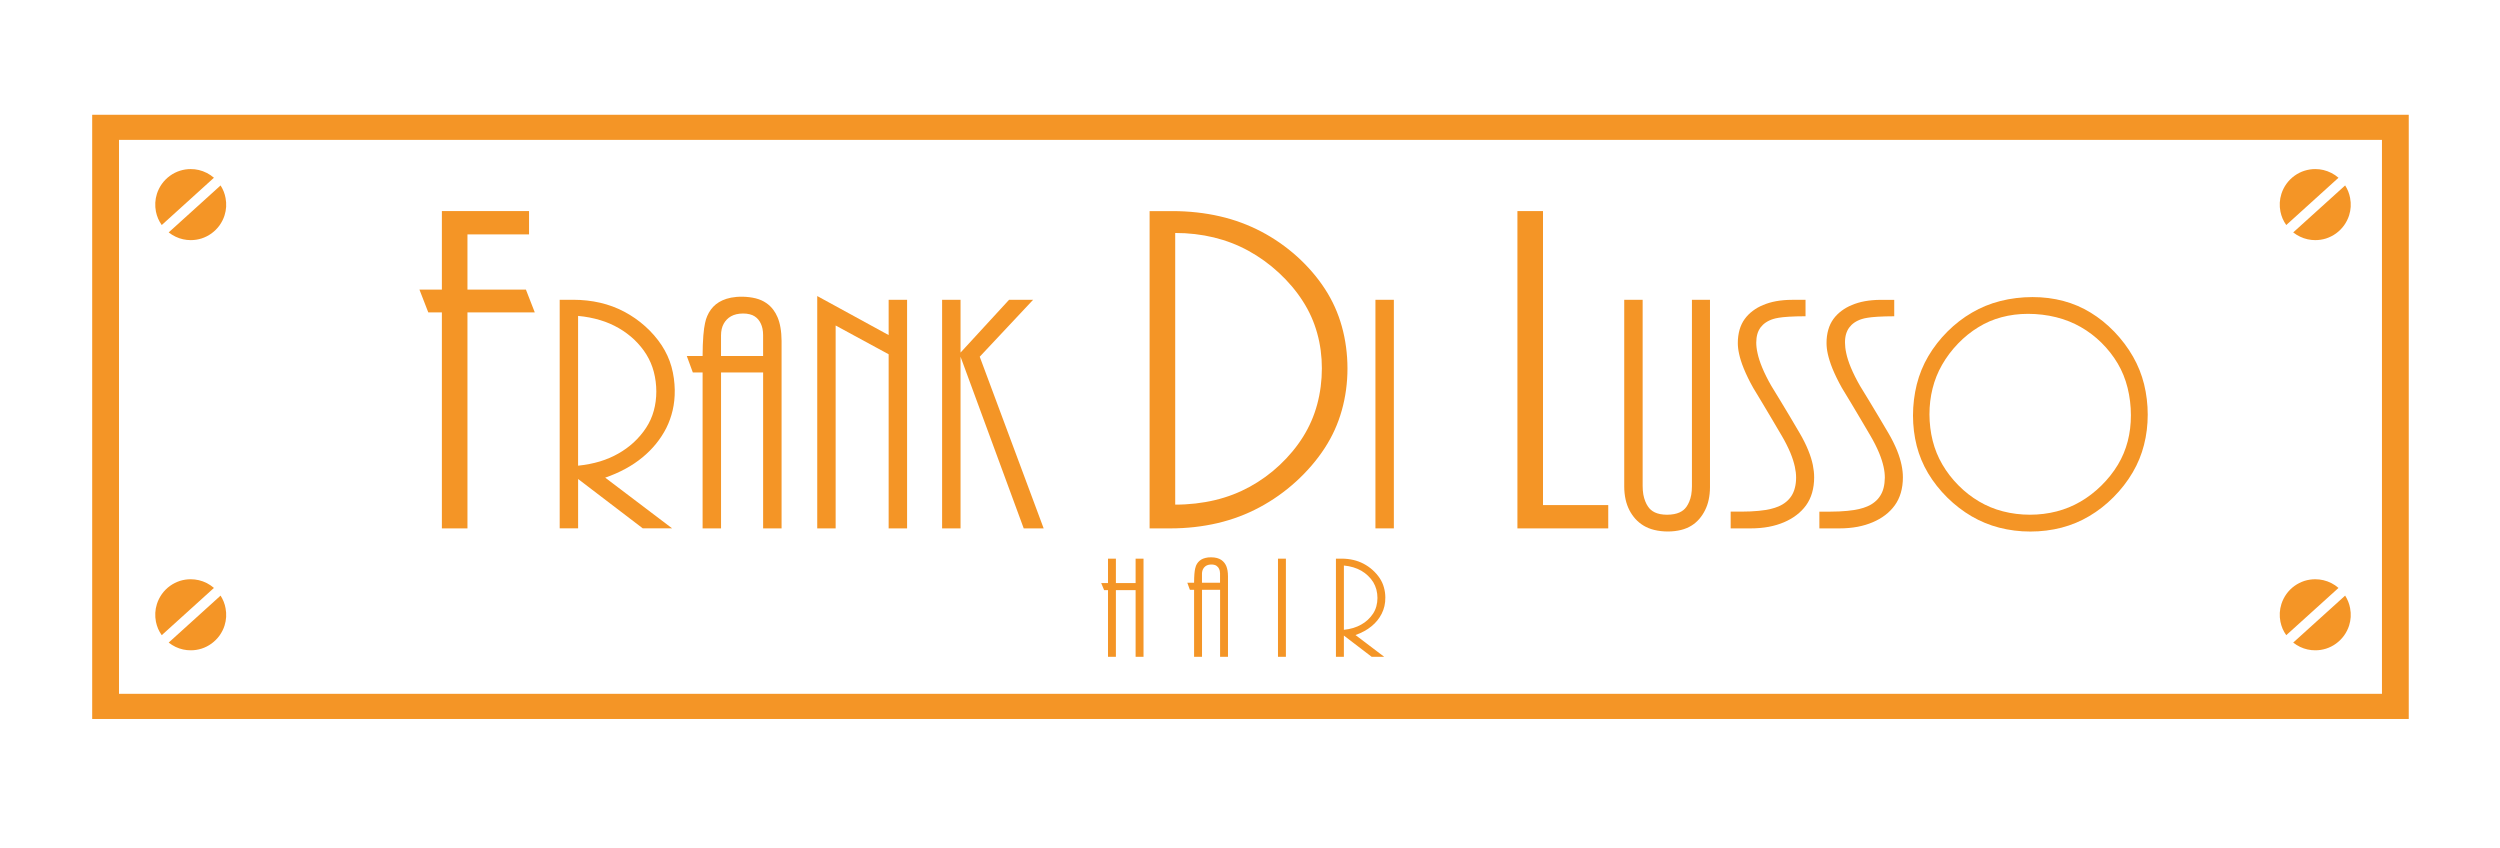
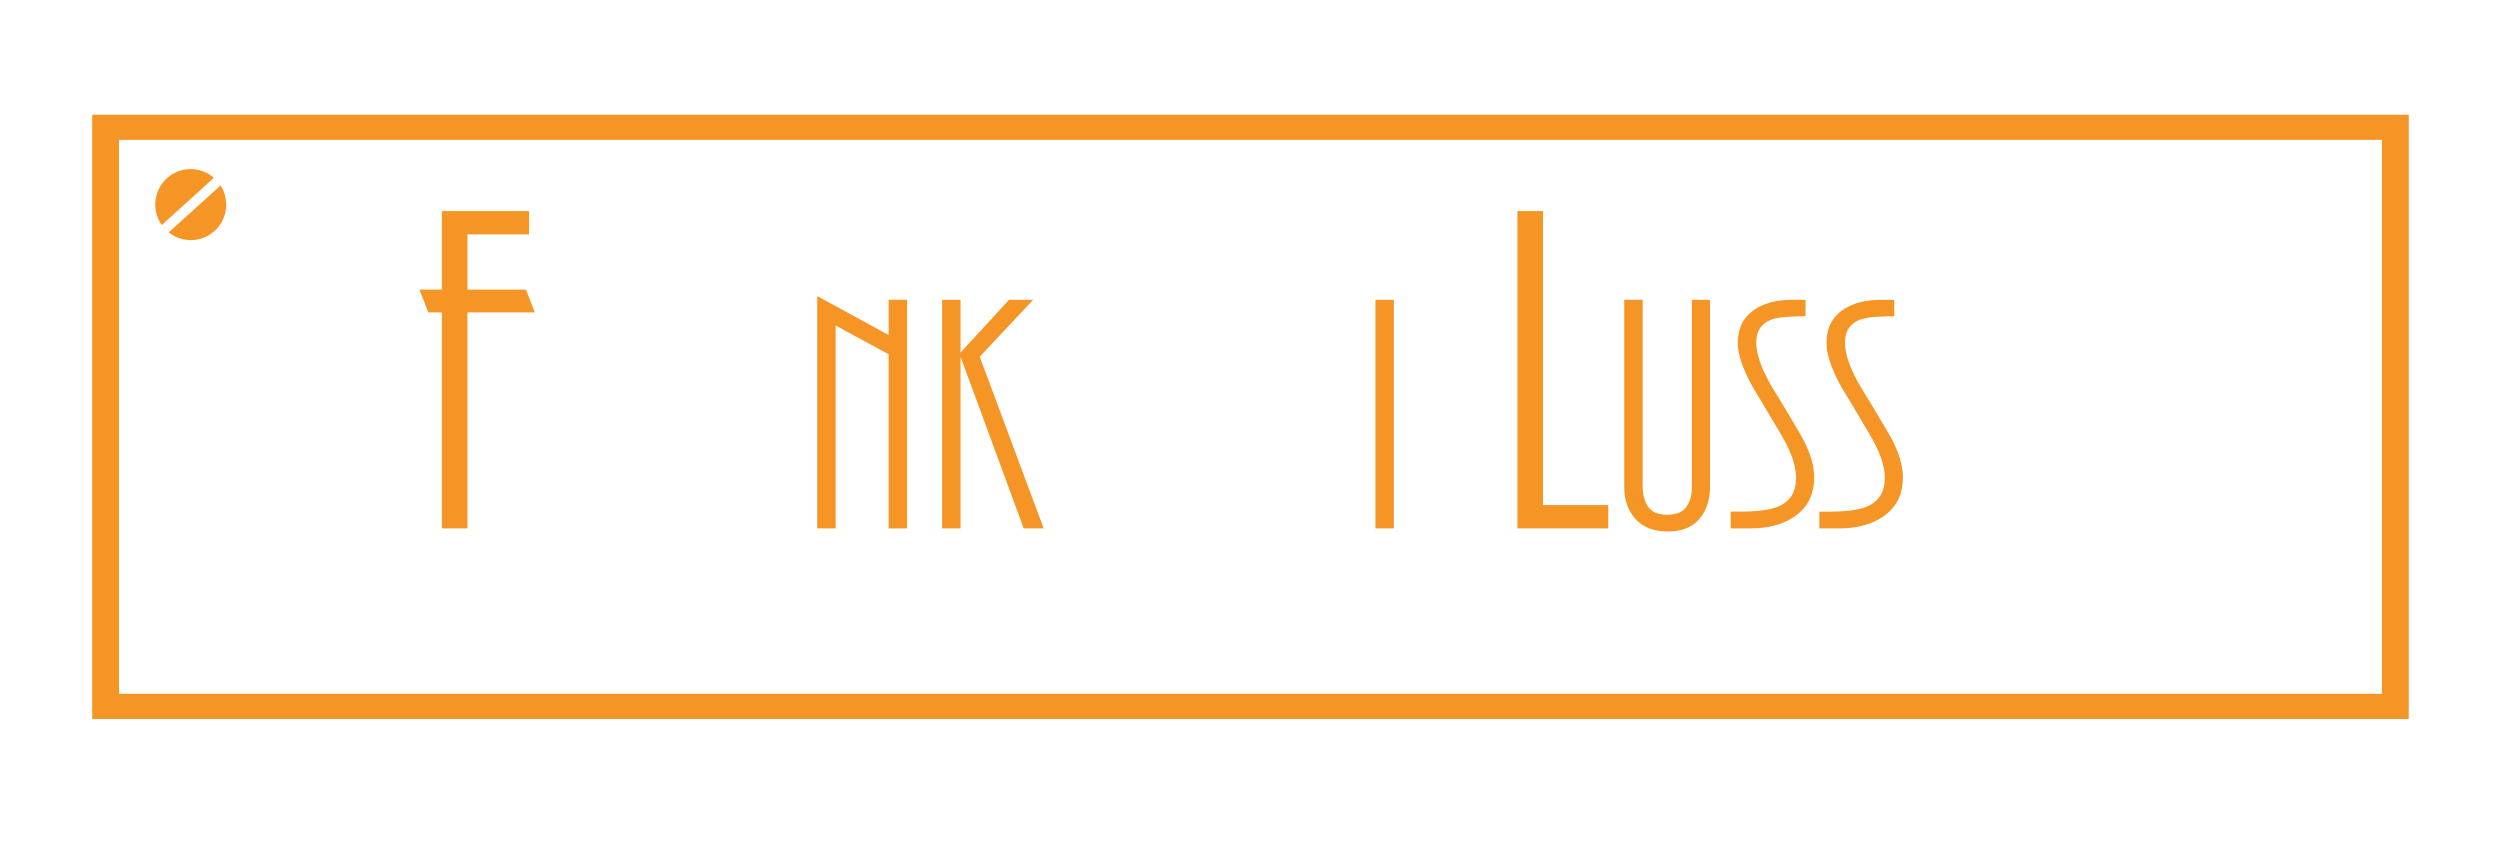
<svg xmlns="http://www.w3.org/2000/svg" xmlns:xlink="http://www.w3.org/1999/xlink" version="1.1" id="Layer_1" x="0px" y="0px" viewBox="0 0 1200 407.26" style="enable-background:new 0 0 1200 407.26;" xml:space="preserve">
  <style type="text/css">
	.st0{fill:#F49526;}
	.st1{clip-path:url(#SVGID_2_);fill:#F49526;}
	.st2{clip-path:url(#SVGID_4_);fill:#F49526;}
</style>
  <g>
    <path class="st0" d="M57.12,67.14h1086.22v265.89H57.12V67.14z M44.25,345.11h1111.95V55.09H44.25V345.11z" />
    <g>
      <defs>
        <rect id="SVGID_1_" x="44.25" y="55.09" width="1111.95" height="290.02" />
      </defs>
      <clipPath id="SVGID_2_">
        <use xlink:href="#SVGID_1_" style="overflow:visible;" />
      </clipPath>
      <path class="st1" d="M91.54,81.16c-1.73-0.01-3.49,0.26-5.18,0.8c-1.68,0.53-3.3,1.35-4.78,2.42c-1.47,1.07-2.78,2.38-3.85,3.86    c-1.05,1.46-1.86,3.1-2.41,4.78c-0.89,2.79-1.03,5.69-0.47,8.57c0.24,1.13,0.57,2.24,1.03,3.31c0.48,1.09,1.05,2.14,1.75,3.12    l25.06-22.7c-1.05-0.91-2.21-1.68-3.43-2.31C96.78,81.75,94.14,81.14,91.54,81.16 M105.88,89.01l-24.91,22.55    c1.03,0.81,2.15,1.49,3.31,2.05c2.34,1.13,4.83,1.65,7.26,1.65c1.76,0,3.49-0.26,5.19-0.79c1.68-0.55,3.33-1.37,4.78-2.42    c1.47-1.07,2.79-2.39,3.86-3.86c1.05-1.48,1.88-3.11,2.41-4.8c0.86-2.7,1.03-5.52,0.49-8.33c-0.18-1.03-0.48-2.09-0.88-3.1    C106.98,90.93,106.46,89.95,105.88,89.01" />
      <path class="st1" d="M873.32,253.63h9.56c3.03,0,6.05-0.26,8.77-0.77c2.71-0.52,5.09-1.26,7.26-2.18    c2.18-0.93,4.13-2.03,5.91-3.38s3.38-2.94,4.65-4.71c1.29-1.78,2.25-3.75,2.92-6.02c0.66-2.27,1.02-4.87,1-7.44    c0-1.92-0.21-3.84-0.65-5.95c-0.45-2.13-1.13-4.43-2.18-7.04c-1.07-2.59-2.49-5.49-4.11-8.23c-1.55-2.64-3.12-5.28-4.66-7.87    c-1.53-2.57-3.05-5.09-4.54-7.55c-1.5-2.47-2.96-4.89-4.45-7.29c-1.72-2.99-3.27-6.09-4.38-8.77c-1.11-2.66-1.79-4.89-2.21-6.85    c-0.43-1.94-0.61-3.62-0.61-5.13c-0.02-1.53,0.17-2.92,0.51-4.1c0.36-1.2,0.85-2.21,1.52-3.12c0.65-0.88,1.44-1.67,2.47-2.38    c1.04-0.7,2.29-1.31,3.6-1.71c0.77-0.24,1.55-0.43,2.7-0.61c1.14-0.19,2.66-0.37,4.85-0.5c2.2-0.13,5.08-0.22,7.98-0.22v-7.88    h-6.5c-2.64,0-5.26,0.23-7.61,0.65c-2.32,0.43-4.37,1.05-6.2,1.83c-1.85,0.75-3.47,1.67-4.97,2.79c-1.48,1.11-2.83,2.43-3.9,3.91    c-1.07,1.49-1.91,3.18-2.46,5.13c-0.57,1.94-0.87,4.19-0.85,6.41c0,1.66,0.18,3.3,0.61,5.26c0.45,1.98,1.13,4.27,2.25,7.05    c1.15,2.79,2.74,6.08,4.53,9.25c1.52,2.48,3.01,4.97,4.53,7.48c1.49,2.53,3.01,5.06,4.54,7.63c1.51,2.57,3.05,5.15,4.56,7.75    c1.66,2.81,3.14,5.74,4.19,8.29c1.07,2.57,1.73,4.75,2.16,6.67c0.43,1.92,0.61,3.6,0.61,5.3c-0.02,1.67-0.22,3.39-0.59,4.85    c-0.37,1.48-0.93,2.73-1.63,3.82c-0.71,1.11-1.55,2.08-2.62,2.93c-1.05,0.87-2.31,1.63-3.66,2.18c-1.13,0.48-2.31,0.87-3.81,1.22    c-1.49,0.35-3.34,0.66-5.71,0.89c-2.36,0.24-5.28,0.37-8.18,0.37h-5.22V253.63z" />
      <path class="st1" d="M830.72,253.63h9.56c3.05,0,6.07-0.26,8.79-0.77c2.7-0.52,5.1-1.26,7.26-2.18c2.16-0.93,4.12-2.03,5.89-3.38    c1.79-1.35,3.38-2.94,4.67-4.71c1.27-1.78,2.25-3.75,2.9-6.02c0.66-2.27,1.02-4.87,1-7.44c0-1.92-0.21-3.82-0.63-5.95    c-0.45-2.11-1.13-4.43-2.2-7.02c-1.05-2.61-2.49-5.5-4.11-8.25c-1.55-2.64-3.1-5.28-4.64-7.87c-1.53-2.57-3.05-5.09-4.54-7.55    c-1.5-2.47-2.97-4.89-4.45-7.29c-1.73-2.99-3.27-6.09-4.37-8.77c-1.11-2.66-1.79-4.89-2.22-6.85c-0.44-1.94-0.63-3.62-0.63-5.13    c0-1.53,0.19-2.92,0.53-4.12c0.34-1.18,0.85-2.19,1.5-3.11c0.67-0.88,1.46-1.67,2.49-2.38c1.03-0.7,2.29-1.31,3.6-1.71    c0.77-0.24,1.55-0.43,2.7-0.61c1.14-0.19,2.64-0.37,4.83-0.5c2.2-0.13,5.1-0.22,8-0.22v-7.88h-6.5c-2.64,0-5.28,0.23-7.61,0.65    c-2.34,0.43-4.37,1.05-6.22,1.83c-1.83,0.75-3.47,1.67-4.95,2.79c-1.49,1.11-2.82,2.43-3.91,3.93c-1.07,1.47-1.89,3.16-2.46,5.11    c-0.55,1.94-0.87,4.19-0.85,6.41c0,1.66,0.18,3.3,0.63,5.28c0.43,1.96,1.11,4.25,2.25,7.03c1.13,2.79,2.73,6.08,4.53,9.25    c1.5,2.48,3.01,4.97,4.51,7.48c1.51,2.53,3.03,5.06,4.54,7.63c1.53,2.57,3.05,5.15,4.57,7.75c1.67,2.81,3.12,5.74,4.2,8.29    c1.05,2.55,1.71,4.73,2.14,6.67c0.42,1.92,0.61,3.6,0.61,5.3c0,1.67-0.2,3.39-0.59,4.85c-0.37,1.48-0.92,2.73-1.62,3.84    c-0.71,1.09-1.55,2.06-2.61,2.91c-1.05,0.87-2.33,1.63-3.65,2.18c-1.15,0.48-2.31,0.87-3.81,1.22c-1.51,0.35-3.34,0.66-5.71,0.89    c-2.38,0.24-5.28,0.37-8.18,0.37h-5.24V253.63z" />
      <path class="st1" d="M820.8,143.91h-8.67v89.48c0,1.44-0.12,2.88-0.34,4.14c-0.24,1.26-0.55,2.33-0.96,3.29    c-0.39,0.94-0.87,1.77-1.33,2.44c-0.48,0.65-0.94,1.15-1.49,1.59c-0.56,0.45-1.17,0.81-1.91,1.15c-0.72,0.31-1.55,0.59-2.55,0.77    c-1.02,0.19-2.18,0.3-3.35,0.3c-1.16,0-2.33-0.11-3.33-0.3c-0.97-0.2-1.81-0.48-2.53-0.81c-0.72-0.35-1.33-0.73-1.87-1.2    c-0.53-0.46-1.01-0.97-1.47-1.68c-0.47-0.68-0.93-1.55-1.3-2.51c-0.39-0.97-0.7-2.05-0.92-3.29c-0.2-1.23-0.31-2.64-0.31-4.03    v-89.34h-8.84v89.65c0,2.14,0.23,4.26,0.65,6.18c0.42,1.91,1.05,3.6,1.84,5.16c0.8,1.55,1.78,2.95,2.9,4.21    c1.15,1.24,2.43,2.31,3.91,3.19c1.48,0.89,3.14,1.59,5.12,2.07c1.97,0.48,4.25,0.75,6.5,0.75c2.23,0,4.47-0.27,6.39-0.75    c1.91-0.48,3.54-1.19,4.97-2.07c1.42-0.88,2.65-1.95,3.75-3.21c1.07-1.24,1.99-2.64,2.75-4.17c0.77-1.53,1.37-3.2,1.75-5.04    c0.41-1.87,0.63-3.93,0.63-5.98V143.91z" />
    </g>
    <polygon class="st0" points="771.96,253.63 771.96,242.44 740.64,242.44 740.64,101.32 728.36,101.32 728.36,253.63  " />
    <rect x="660.21" y="143.9" class="st0" width="8.84" height="109.72" />
    <polygon class="st0" points="452.21,253.63 461.06,253.63 461.06,171.22 491.39,253.63 500.96,253.63 470.27,171.22 495.9,143.9    484.35,143.9 461.06,169.24 461.06,143.9 452.21,143.9  " />
    <polygon class="st0" points="435.4,253.63 435.4,143.9 426.55,143.9 426.55,160.84 392.27,142.1 392.27,253.63 401.11,253.63    401.11,156.24 426.55,170.05 426.55,253.63  " />
    <polygon class="st0" points="224.38,253.63 224.38,149.96 256.7,149.96 252.44,139.01 224.38,139.01 224.38,112.52 253.94,112.52    253.94,101.32 212.1,101.32 212.1,139.01 201.33,139.01 205.58,149.96 212.1,149.96 212.1,253.63  " />
    <g>
      <defs>
-         <rect id="SVGID_3_" x="44.25" y="55.09" width="1111.95" height="290.02" />
-       </defs>
+         </defs>
      <clipPath id="SVGID_4_">
        <use xlink:href="#SVGID_3_" style="overflow:visible;" />
      </clipPath>
      <path class="st2" d="M545.09,315.25v-31.98h-9.46v31.98h-3.79v-31.98h-1.86l-1.41-3.4h3.27v-11.72h3.79v11.72h9.46v-11.72h3.8    v47.1H545.09z M585.64,315.25v-32.13h-8.67v32.13h-3.81v-32.13h-2.01l-1.24-3.4h3.25c0-1.51,0.06-3.03,0.15-4.19    c0.09-1.16,0.23-1.95,0.35-2.56c0.13-0.59,0.26-1.02,0.42-1.43c0.26-0.61,0.61-1.18,1.02-1.68c0.43-0.48,0.89-0.89,1.46-1.24    c0.57-0.33,1.22-0.63,2.03-0.81c0.79-0.21,1.75-0.32,2.73-0.3c0.98,0,1.96,0.11,2.81,0.33c0.83,0.23,1.51,0.53,2.1,0.93    c0.59,0.41,1.09,0.89,1.5,1.42c0.35,0.46,0.63,0.96,0.89,1.55c0.24,0.59,0.44,1.29,0.59,2.11c0.14,0.83,0.22,1.81,0.22,2.77v38.63    H585.64z M585.64,275.42c0-0.44-0.05-0.89-0.13-1.29c-0.07-0.39-0.2-0.74-0.35-1.05c-0.15-0.33-0.32-0.61-0.54-0.87    c-0.2-0.24-0.45-0.46-0.73-0.65c-0.28-0.19-0.61-0.33-1.02-0.43c-0.41-0.11-0.87-0.17-1.35-0.17c-0.48,0-0.97,0.06-1.4,0.15    c-0.43,0.11-0.77,0.25-1.11,0.42c-0.31,0.19-0.61,0.41-0.85,0.67c-0.26,0.26-0.48,0.55-0.65,0.89c-0.19,0.31-0.31,0.67-0.41,1.07    c-0.11,0.41-0.15,0.87-0.15,1.33v4.23h8.67V275.42z M613.43,268.15h3.8v47.1h-3.8V268.15z M658.38,315.25l-13.32-10.18v10.18    h-3.81v-47.1h2.79c1.91,0,3.81,0.22,5.58,0.63c1.75,0.41,3.38,1.01,4.93,1.83c1.53,0.81,2.99,1.81,4.3,2.99    c1.31,1.18,2.49,2.53,3.42,3.93c0.92,1.4,1.59,2.86,2.01,4.43c0.45,1.55,0.67,3.23,0.68,4.75c0.02,1.53-0.13,2.9-0.42,4.19    c-0.3,1.29-0.74,2.51-1.31,3.65c-0.57,1.17-1.31,2.27-2.13,3.29c-0.83,1.02-1.75,1.94-2.81,2.79c-1.03,0.85-2.17,1.63-3.47,2.33    c-1.27,0.7-2.71,1.33-4.19,1.85l13.79,10.45H658.38z M656.5,297.56c0.96-0.89,1.87-1.94,2.58-3.03c0.71-1.11,1.22-2.25,1.57-3.51    c0.35-1.25,0.52-2.61,0.53-3.97c0-1.37-0.18-2.77-0.51-4.04c-0.35-1.29-0.85-2.46-1.51-3.57c-0.69-1.11-1.55-2.14-2.51-3.07    s-2.03-1.72-3.19-2.4c-1.18-0.67-2.44-1.22-3.86-1.65c-1.41-0.42-2.96-0.73-4.53-0.87v30.86c1.55-0.15,3.1-0.47,4.51-0.89    c1.4-0.43,2.64-0.96,3.78-1.61C654.48,299.2,655.52,298.45,656.5,297.56" />
      <path class="st2" d="M91.54,278.04c-1.75,0-3.49,0.26-5.18,0.79c-1.68,0.55-3.3,1.37-4.78,2.42c-1.47,1.07-2.78,2.38-3.85,3.86    c-1.05,1.48-1.86,3.1-2.41,4.8c-0.89,2.77-1.03,5.69-0.47,8.55c0.24,1.13,0.57,2.23,1.03,3.33c0.48,1.07,1.05,2.12,1.75,3.1    l25.06-22.68c-1.07-0.92-2.21-1.7-3.43-2.33C96.78,278.63,94.14,278.04,91.54,278.04 M105.88,285.89l-24.91,22.55    c1.03,0.81,2.15,1.51,3.31,2.07c2.34,1.11,4.83,1.65,7.26,1.63c1.76,0.02,3.49-0.26,5.19-0.79c1.68-0.54,3.31-1.35,4.78-2.42    c1.47-1.07,2.79-2.39,3.86-3.86c1.05-1.46,1.88-3.11,2.41-4.78c0.86-2.72,1.03-5.54,0.49-8.33c-0.18-1.05-0.48-2.09-0.88-3.1    C106.98,287.83,106.46,286.83,105.88,285.89" />
      <path class="st2" d="M1111.32,81.16c-1.73-0.01-3.49,0.26-5.19,0.8c-1.68,0.53-3.31,1.35-4.78,2.42    c-1.48,1.07-2.79,2.38-3.86,3.86c-1.05,1.46-1.87,3.1-2.41,4.78c-0.89,2.79-1.04,5.69-0.47,8.57c0.24,1.13,0.57,2.24,1.03,3.31    c0.48,1.09,1.05,2.14,1.76,3.12l25.08-22.7c-1.05-0.91-2.21-1.68-3.44-2.31C1116.57,81.75,1113.93,81.14,1111.32,81.16     M1125.67,89.01l-24.93,22.55c1.03,0.81,2.15,1.49,3.31,2.05c2.34,1.13,4.84,1.65,7.27,1.65c1.76,0,3.49-0.26,5.19-0.79    c1.68-0.55,3.33-1.37,4.78-2.42c1.48-1.07,2.79-2.39,3.86-3.86c1.05-1.48,1.88-3.11,2.42-4.8c0.86-2.7,1.03-5.52,0.49-8.33    c-0.19-1.03-0.48-2.09-0.88-3.1C1126.78,90.93,1126.26,89.95,1125.67,89.01" />
      <path class="st2" d="M1111.32,278.04c-1.73,0-3.49,0.26-5.19,0.79c-1.68,0.55-3.31,1.37-4.78,2.42c-1.48,1.07-2.79,2.38-3.86,3.86    c-1.05,1.48-1.87,3.1-2.41,4.8c-0.89,2.77-1.04,5.69-0.47,8.55c0.24,1.13,0.57,2.23,1.03,3.33c0.48,1.07,1.05,2.12,1.76,3.1    l25.08-22.68c-1.05-0.92-2.21-1.7-3.44-2.33C1116.57,278.63,1113.93,278.04,1111.32,278.04 M1125.67,285.89l-24.93,22.55    c1.03,0.81,2.15,1.51,3.31,2.07c2.34,1.11,4.84,1.65,7.27,1.63c1.76,0.02,3.49-0.26,5.19-0.79c1.68-0.54,3.33-1.35,4.78-2.42    c1.48-1.07,2.79-2.39,3.86-3.86c1.05-1.46,1.88-3.11,2.42-4.78c0.86-2.72,1.03-5.54,0.49-8.33c-0.19-1.05-0.48-2.09-0.88-3.1    C1126.78,287.83,1126.26,286.83,1125.67,285.89" />
      <path class="st2" d="M632.25,194.11c-1.49,5.54-3.73,10.66-6.76,15.53c-3.05,4.88-6.91,9.51-11.26,13.59    c-4.33,4.08-9.18,7.59-14.34,10.42c-5.15,2.81-10.64,4.95-16.66,6.39c-6.02,1.44-12.58,2.2-19.13,2.18V111.83    c6.33-0.02,12.66,0.72,18.58,2.15c5.89,1.44,11.35,3.54,16.56,6.39c5.21,2.85,10.16,6.43,14.62,10.56    c4.47,4.13,8.46,8.84,11.56,13.72c3.12,4.88,5.34,9.9,6.83,15.28c1.5,5.35,2.25,11.06,2.25,16.89    C634.5,182.63,633.75,188.57,632.25,194.11 M644.08,156.67c-1.79-6.41-4.43-12.32-8.09-17.95c-3.65-5.65-8.29-10.99-13.5-15.68    c-5.21-4.67-10.97-8.68-17.1-11.89c-6.15-3.21-12.69-5.67-19.83-7.31c-7.17-1.66-14.94-2.51-22.73-2.51h-11.02v152.3h10.03    c7.73,0,15.49-0.87,22.66-2.55c7.18-1.7,13.78-4.19,20.02-7.53c6.26-3.33,12.15-7.48,17.5-12.34    c5.34-4.84,10.12-10.38,13.85-16.14c3.73-5.74,6.41-11.72,8.2-18.12c1.81-6.41,2.72-13.22,2.72-20.09    C646.78,170,645.88,163.09,644.08,156.67" />
      <path class="st2" d="M1021.3,211.84c-1.03,3.93-2.55,7.63-4.69,11.21c-2.15,3.57-4.9,7.04-7.98,10.05    c-3.07,3.03-6.47,5.63-10.03,7.7c-3.58,2.07-7.33,3.62-11.39,4.67c-4.06,1.05-8.44,1.59-12.85,1.59c-4.42,0-8.87-0.55-12.99-1.63    c-4.1-1.05-7.84-2.62-11.39-4.71c-3.55-2.09-6.89-4.67-9.88-7.7c-3.01-3.03-5.69-6.46-7.77-10.07c-2.11-3.6-3.62-7.35-4.64-11.39    c-1.03-4.05-1.53-8.38-1.55-12.65c0-4.26,0.49-8.47,1.5-12.46c0.99-3.97,2.47-7.7,4.54-11.32c2.05-3.62,4.69-7.11,7.67-10.21    c2.97-3.09,6.27-5.74,9.77-7.87c3.47-2.15,7.15-3.73,11.11-4.78c3.97-1.07,8.24-1.63,12.74-1.63c4.49,0,9.22,0.55,13.5,1.63    c4.3,1.07,8.18,2.64,11.78,4.69c3.6,2.05,6.94,4.58,9.95,7.55c3.01,2.97,5.69,6.37,7.81,9.97c2.13,3.62,3.68,7.46,4.73,11.67    c1.05,4.19,1.59,8.77,1.59,13.16C1022.84,203.7,1022.32,207.89,1021.3,211.84 M1029.17,184.46c-1.16-4.67-2.9-9.05-5.32-13.28    c-2.4-4.23-5.49-8.31-8.94-11.91c-3.47-3.6-7.31-6.72-11.39-9.2c-4.06-2.49-8.36-4.34-13.04-5.59c-4.68-1.25-9.72-1.9-14.9-1.88    c-5.19,0-10.53,0.64-15.44,1.9c-4.91,1.25-9.38,3.1-13.59,5.56c-4.21,2.44-8.16,5.49-11.73,9.05c-3.56,3.55-6.74,7.61-9.23,11.86    c-2.49,4.25-4.3,8.68-5.52,13.48c-1.2,4.78-1.83,9.94-1.83,14.98s0.61,9.97,1.79,14.61c1.2,4.63,2.99,8.95,5.47,13.13    c2.49,4.17,5.67,8.18,9.25,11.71c3.56,3.51,7.5,6.53,11.65,8.96c4.15,2.41,8.53,4.23,13.26,5.45c4.73,1.21,9.82,1.87,14.94,1.85    c5.1,0,10.23-0.63,14.98-1.87c4.77-1.25,9.14-3.08,13.28-5.54c4.16-2.45,8.09-5.52,11.64-9.1c3.56-3.57,6.74-7.65,9.19-11.86    c2.48-4.21,4.25-8.57,5.43-13.2c1.2-4.65,1.79-9.58,1.79-14.53S1030.31,189.11,1029.17,184.46" />
-       <path class="st2" d="M287.99,221.48c-3.27,0.98-6.87,1.68-10.51,2.05v-71.89c3.66,0.32,7.28,1.02,10.57,2.01    c3.3,0.98,6.24,2.29,8.97,3.86c2.71,1.57,5.21,3.43,7.46,5.55c2.23,2.15,4.23,4.56,5.82,7.15c1.57,2.57,2.75,5.3,3.53,8.29    c0.79,2.99,1.2,6.24,1.2,9.43c0,3.19-0.41,6.33-1.22,9.25c-0.81,2.92-2.01,5.62-3.68,8.16c-1.66,2.57-3.76,4.99-6.01,7.07    c-2.27,2.07-4.67,3.8-7.33,5.3C294.14,219.23,291.24,220.48,287.99,221.48 M308.36,219.56c2.4-1.97,4.56-4.13,6.5-6.5    c1.92-2.37,3.61-4.93,4.97-7.63c1.35-2.7,2.35-5.52,3.05-8.52c0.69-3.01,1.05-6.22,1-9.77c-0.06-3.55-0.55-7.44-1.57-11.1    c-1.02-3.63-2.57-7.03-4.71-10.3c-2.15-3.27-4.89-6.43-7.96-9.16c-3.07-2.75-6.46-5.09-10.04-6.98    c-3.58-1.89-7.37-3.31-11.49-4.27c-4.1-0.96-8.53-1.44-12.96-1.44h-6.5v109.72h8.84v-23.69l31.04,23.69h14.09l-32.13-24.34    c3.43-1.18,6.77-2.64,9.79-4.29C303.28,223.36,305.94,221.55,308.36,219.56" />
+       <path class="st2" d="M287.99,221.48c-3.27,0.98-6.87,1.68-10.51,2.05v-71.89c3.66,0.32,7.28,1.02,10.57,2.01    c3.3,0.98,6.24,2.29,8.97,3.86c2.71,1.57,5.21,3.43,7.46,5.55c2.23,2.15,4.23,4.56,5.82,7.15c1.57,2.57,2.75,5.3,3.53,8.29    c0.79,2.99,1.2,6.24,1.2,9.43c0,3.19-0.41,6.33-1.22,9.25c-0.81,2.92-2.01,5.62-3.68,8.16c-1.66,2.57-3.76,4.99-6.01,7.07    c-2.27,2.07-4.67,3.8-7.33,5.3C294.14,219.23,291.24,220.48,287.99,221.48 M308.36,219.56c2.4-1.97,4.56-4.13,6.5-6.5    c1.92-2.37,3.61-4.93,4.97-7.63c1.35-2.7,2.35-5.52,3.05-8.52c-0.06-3.55-0.55-7.44-1.57-11.1    c-1.02-3.63-2.57-7.03-4.71-10.3c-2.15-3.27-4.89-6.43-7.96-9.16c-3.07-2.75-6.46-5.09-10.04-6.98    c-3.58-1.89-7.37-3.31-11.49-4.27c-4.1-0.96-8.53-1.44-12.96-1.44h-6.5v109.72h8.84v-23.69l31.04,23.69h14.09l-32.13-24.34    c3.43-1.18,6.77-2.64,9.79-4.29C303.28,223.36,305.94,221.55,308.36,219.56" />
      <path class="st2" d="M366.29,170.89h-20.2V161c0-1.05,0.11-2.12,0.33-3.08c0.22-0.94,0.54-1.77,0.96-2.53    c0.41-0.75,0.91-1.42,1.5-2.03c0.59-0.59,1.23-1.11,1.99-1.53c0.76-0.43,1.61-0.76,2.61-1c0.98-0.22,2.12-0.35,3.23-0.35    c1.12,0,2.21,0.13,3.15,0.37c0.95,0.22,1.7,0.57,2.37,0.99c0.68,0.43,1.24,0.95,1.73,1.52c0.48,0.59,0.91,1.25,1.24,1.99    c0.35,0.73,0.63,1.55,0.81,2.49c0.19,0.92,0.28,1.95,0.28,2.99V170.89z M374.62,157.2c-0.33-1.92-0.81-3.53-1.39-4.91    c-0.59-1.39-1.25-2.55-2.07-3.62c-0.94-1.27-2.09-2.37-3.47-3.29c-1.37-0.93-2.96-1.66-4.91-2.16c-1.95-0.5-4.27-0.76-6.35-0.8    c-2.07-0.03-3.92,0.15-5.5,0.45c-1.59,0.31-2.95,0.76-4.14,1.29c-1.18,0.53-2.21,1.17-3.13,1.89c-0.91,0.74-1.72,1.57-2.42,2.53    c-0.72,0.98-1.33,2.07-1.77,3.12c-0.46,1.03-0.76,2.03-1.06,3.44c-0.29,1.42-0.61,3.27-0.81,5.96c-0.22,2.7-0.35,6.24-0.35,9.79    h-7.59l2.9,7.9h4.69v74.84h8.85v-74.84h20.2v74.84h8.86v-89.98C375.15,161.39,374.96,159.12,374.62,157.2" />
    </g>
  </g>
</svg>